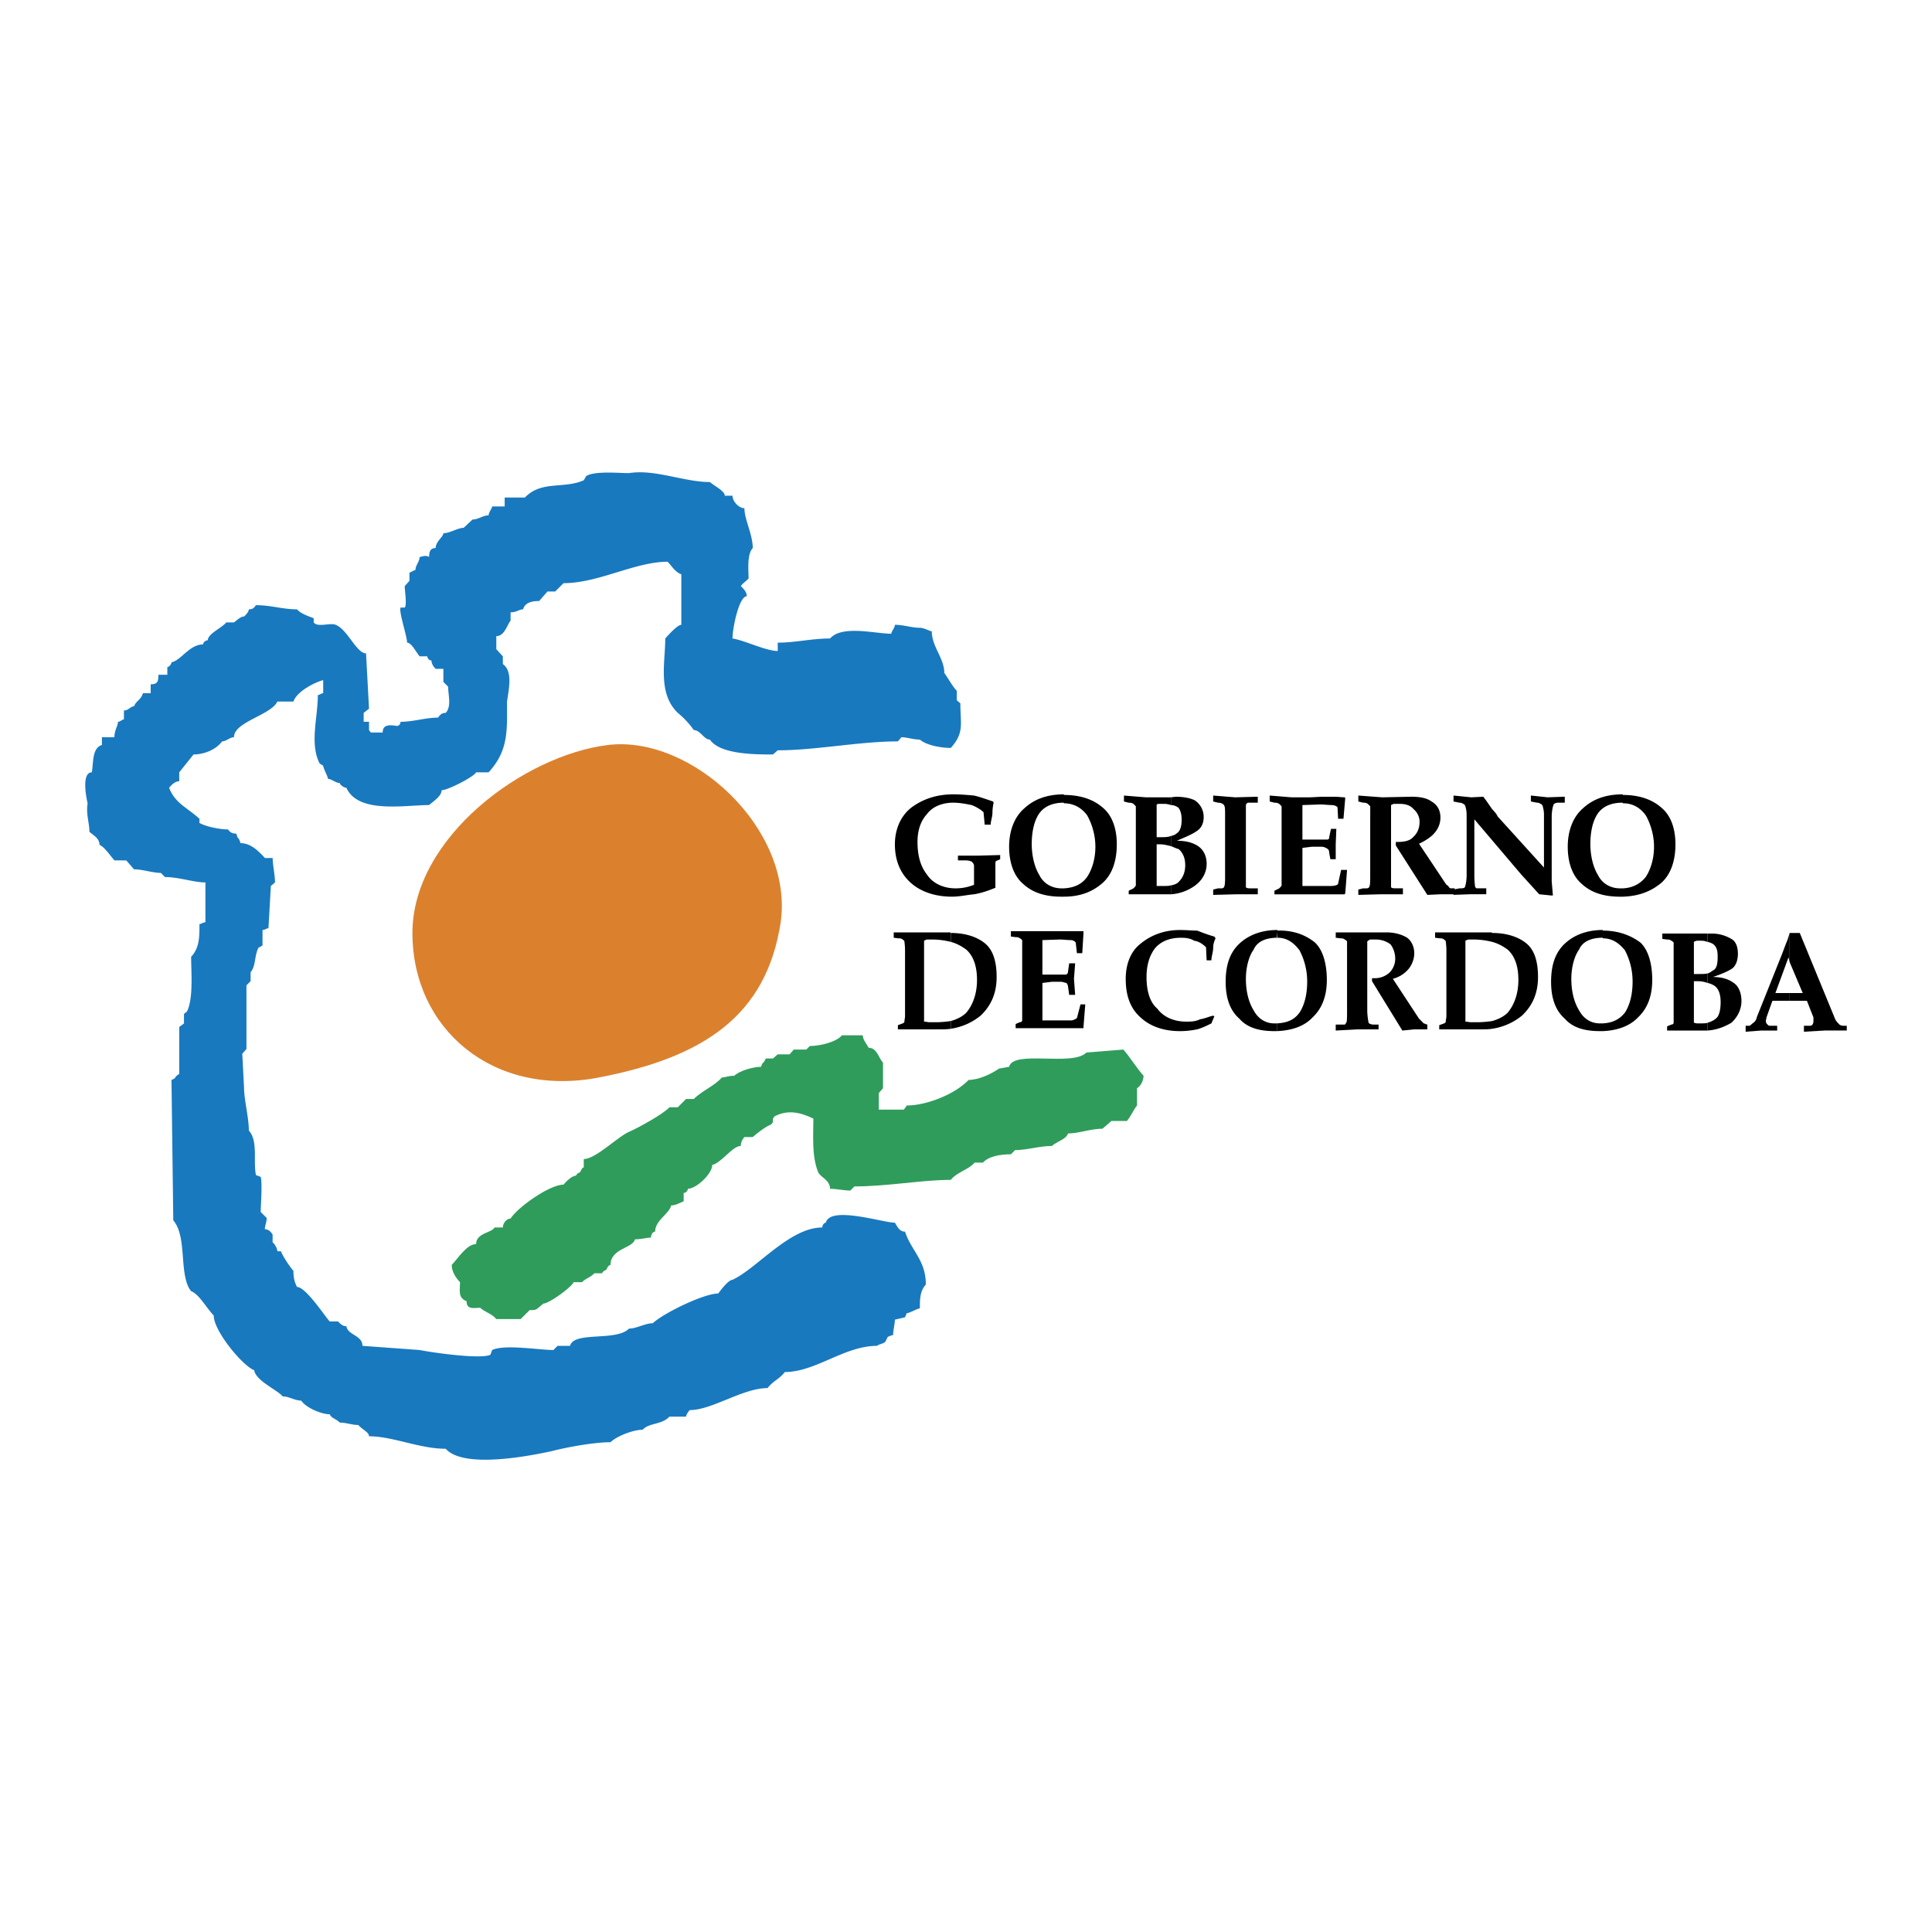
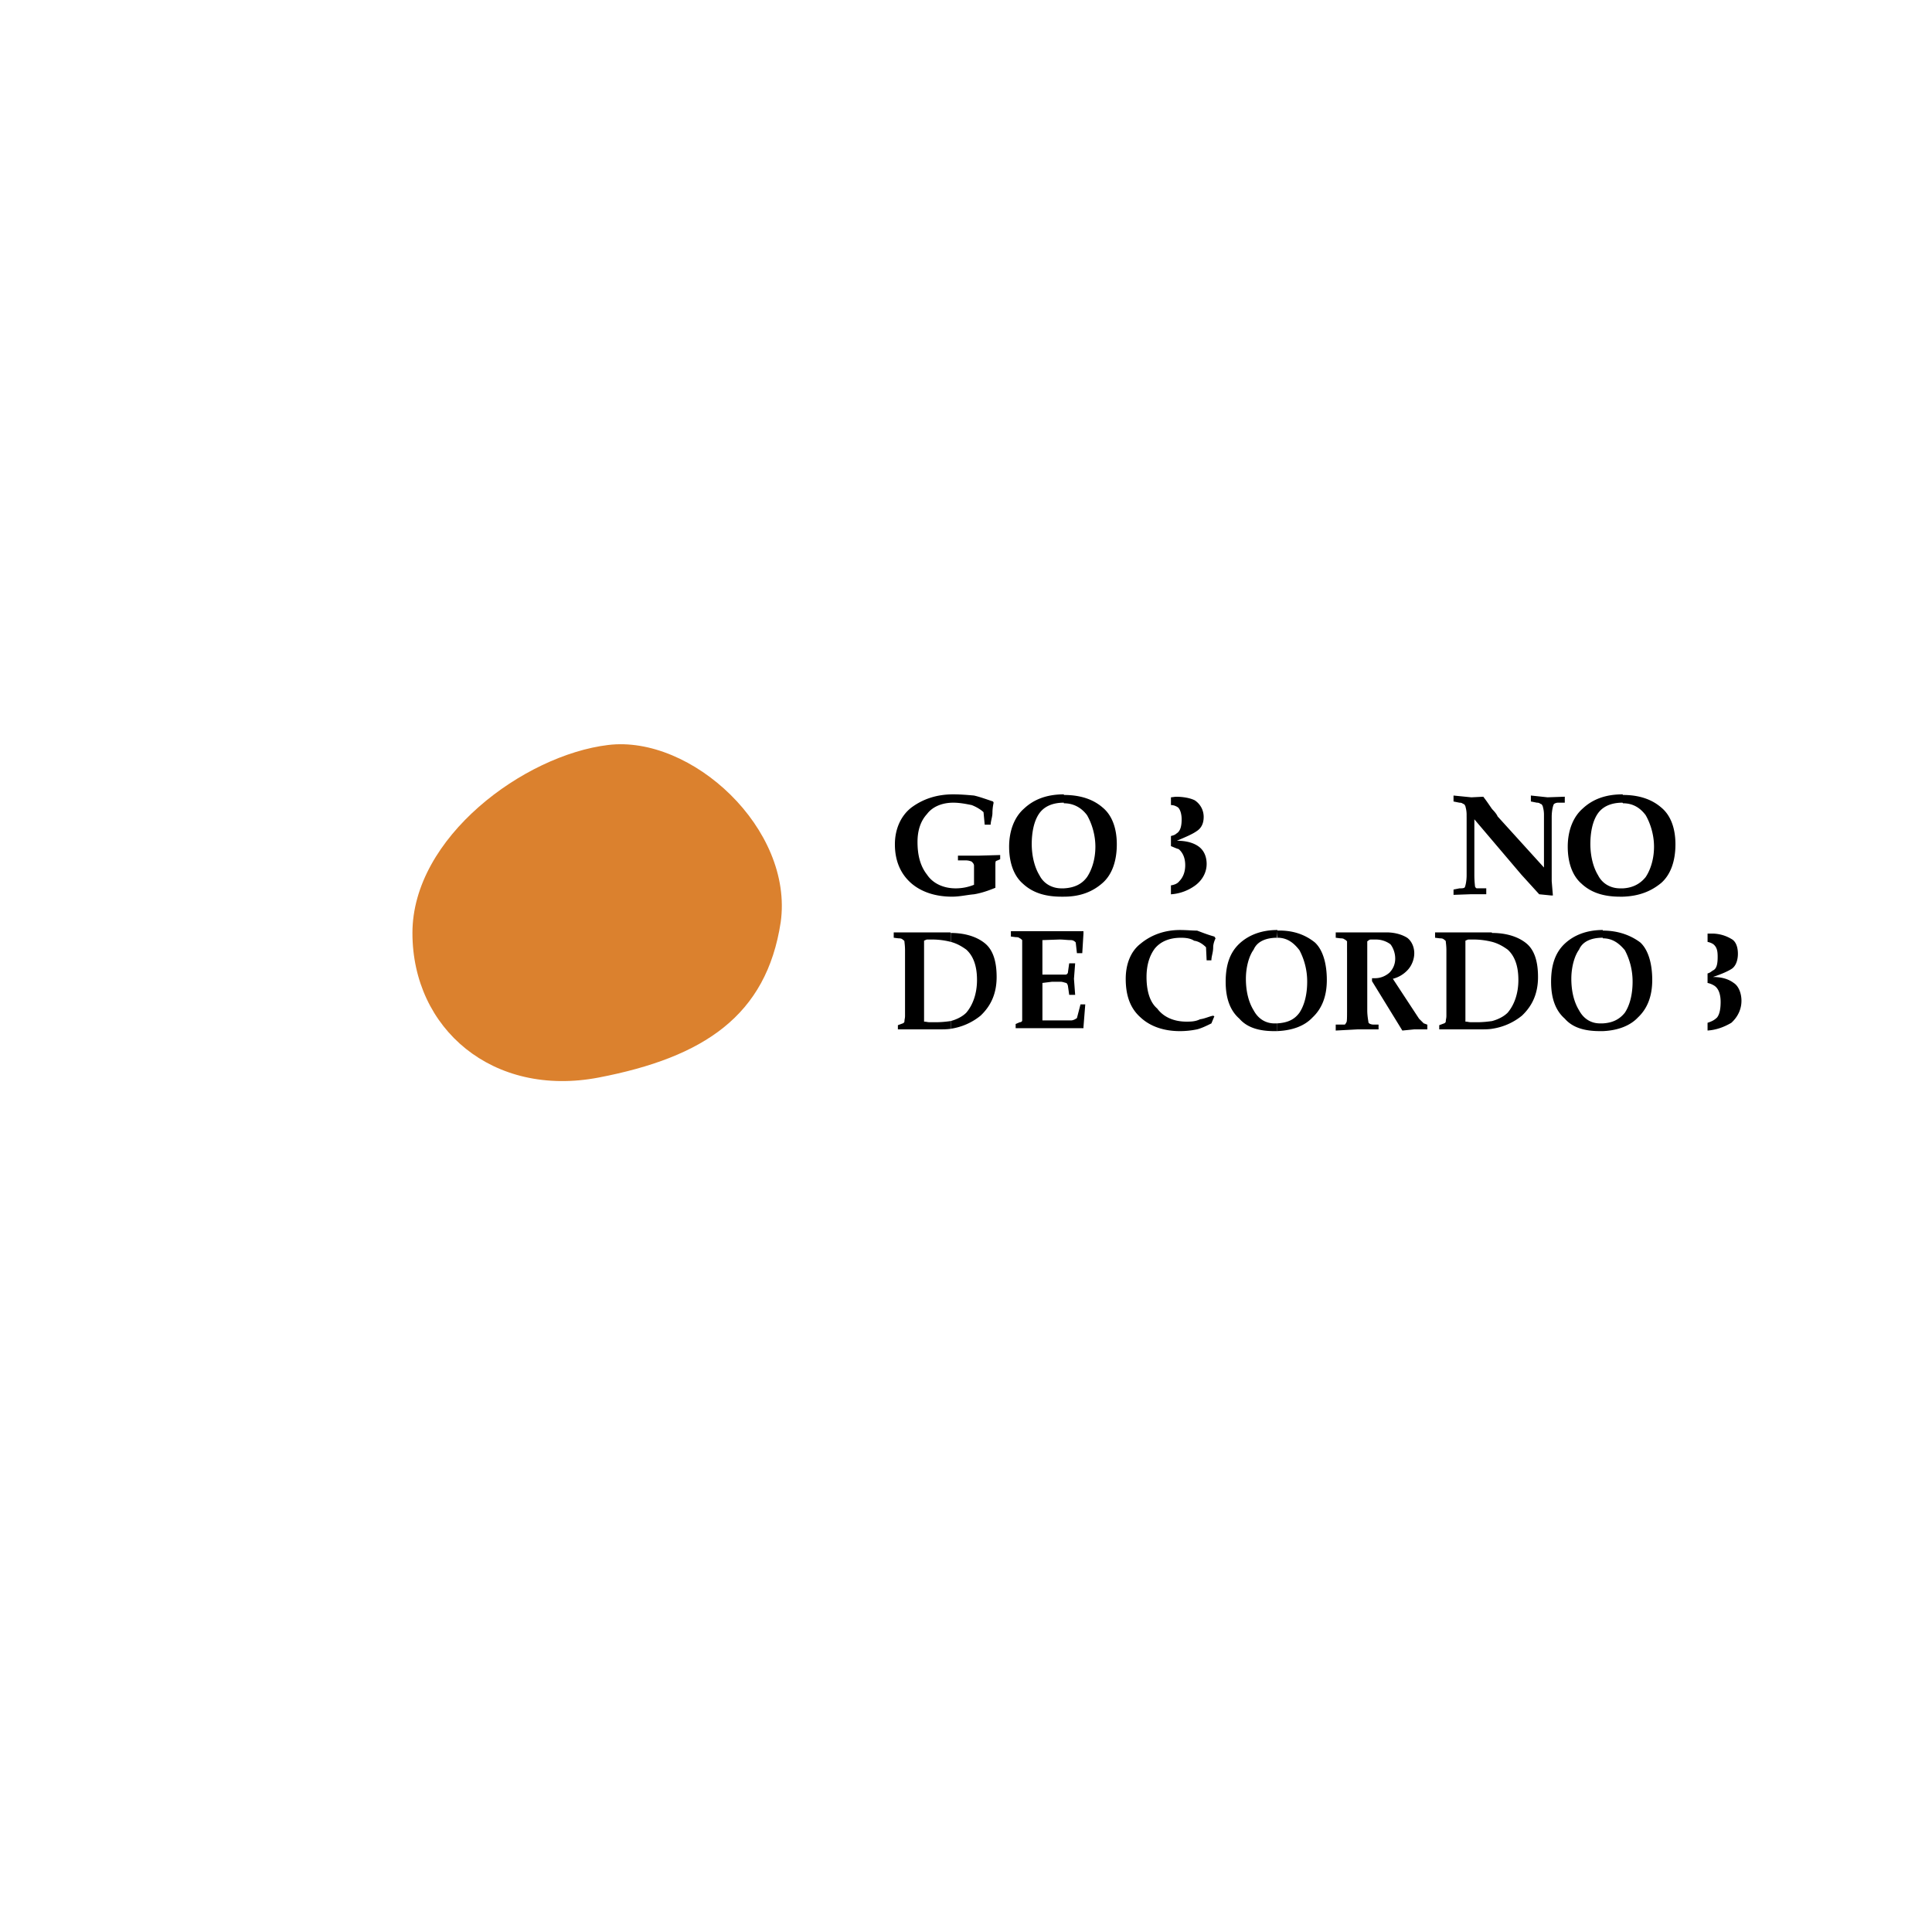
<svg xmlns="http://www.w3.org/2000/svg" width="2500" height="2500" viewBox="0 0 192.756 192.756">
  <g fill-rule="evenodd" clip-rule="evenodd">
    <path fill="#fff" d="M0 0h192.756v192.756H0V0z" />
    <path d="M99.314 88.571c-.711.296-1.424.535-2.135.653-.713.059-1.424.237-2.196.237-1.662 0-3.086-.476-4.096-1.365-1.068-.95-1.603-2.255-1.603-3.858 0-1.603.653-2.908 1.662-3.68 1.128-.831 2.493-1.306 4.155-1.306.712 0 1.423.06 2.077.119.533.119 1.186.356 1.898.594l.059.119a4.726 4.726 0 0 0-.119 1.009c0 .415-.178.831-.178 1.188h-.594l-.117-1.247c-.238-.238-.713-.535-1.188-.713-.593-.119-1.186-.237-1.838-.237-1.127 0-2.078.415-2.611 1.128-.653.712-.95 1.662-.95 2.789 0 1.365.296 2.433.95 3.265.593.891 1.662 1.365 2.849 1.365.653 0 1.244-.119 1.839-.356v-1.9c0-.178-.119-.296-.239-.415a1.49 1.49 0 0 0-.593-.119h-.771v-.475h2.135l2.078-.059v.416a3.491 3.491 0 0 1-.416.178c-.061.059-.061.237-.061.416v2.254h.003zM106.141 88.631v.831c1.604 0 2.85-.476 3.859-1.365.949-.831 1.424-2.196 1.424-3.858 0-1.603-.475-2.908-1.424-3.68-.891-.771-2.137-1.246-3.859-1.246v.831c1.01 0 1.781.475 2.314 1.187.477.831.832 1.958.832 3.146 0 1.246-.355 2.314-.832 3.026-.475.653-1.185 1.068-2.314 1.128zM106.141 80.144v-.891c-1.662 0-2.967.475-3.977 1.424-.949.831-1.484 2.196-1.484 3.799 0 1.602.475 2.908 1.365 3.68.951.891 2.197 1.306 3.859 1.306h.236v-.831h-.236c-.951 0-1.781-.475-2.197-1.306-.475-.771-.771-1.899-.771-3.146v.059c0-1.247.238-2.315.713-3.027.475-.713 1.305-1.128 2.492-1.128v.061zM116.824 88.334v.891a4.636 4.636 0 0 0 2.434-.891c.713-.534 1.129-1.306 1.129-2.137 0-.771-.297-1.365-.771-1.721-.477-.356-1.188-.595-2.197-.595.832-.355 1.543-.652 1.959-.949.475-.297.713-.771.713-1.425 0-.712-.357-1.306-.891-1.661-.475-.238-1.188-.356-1.9-.356l-.475.06v.771c.297 0 .535.119.713.238.238.237.355.712.355 1.188 0 .653-.117 1.187-.533 1.424-.119.119-.297.178-.535.237v1.009c.297.119.535.237.771.297.416.355.654.89.654 1.603 0 .712-.238 1.246-.594 1.603-.177.236-.474.355-.832.414z" />
-     <path d="M116.824 80.321v-.771h-2.492l-2.195-.178v.594l.475.119c.117 0 .297 0 .475.118l.236.238v7.893c0 .06-.178.237-.236.297l-.475.237v.357h4.213v-.891c-.178.06-.475.06-.711.06h-.713v-4.155h.355c.416 0 .771.119 1.068.178v-1.009c-.297.119-.652.119-1.068.119h-.356v-3.265s.119-.059.238-.059h.533c.239-.001.475.058.653.118zM124.303 87.325v1.187c.061.119.297.119.594.119h.594v.594h-2.256l-2.195.059v-.534l.475-.119h.355c.119 0 .238-.06.238-.119.119-.119.119-.593.119-1.187v-6.054c0-.475 0-.831-.119-.95-.059-.119-.297-.237-.594-.237l-.475-.119v-.594l2.195.178 2.256-.06v.594h-.949c-.119 0-.238.177-.238.237v7.005zM129.943 83.764h2.434c.178 0 .236-.059.236-.237l.178-.832h.535l-.061 1.544v1.484h-.533l-.119-.653c0-.178-.059-.355-.236-.415-.061-.06-.297-.178-.535-.178h-.949l-.949.118v3.799h2.848c.416 0 .713-.119.713-.237l.297-1.365h.594l-.178 2.315-.061.119h-7.004v-.357l.475-.237c.061-.06.238-.237.238-.297v-7.063-.831l-.238-.238c-.178-.118-.355-.118-.475-.118l-.475-.119v-.594l2.197.178h1.66c.477 0 1.068-.06 1.545-.06h1.008c.416 0 .832.06 1.068.06l.061.059-.18 2.078h-.533l-.059-1.128c0-.06-.238-.238-.594-.238-.297 0-.771-.06-1.129-.06l-1.779.06v3.443zM136.709 81.508v-.237-.831l-.238-.238c-.178-.118-.355-.118-.475-.118l-.475-.119v-.594l2.375.178 2.908-.06c.83 0 1.543.119 2.018.475.535.296.891.831.891 1.602a2.3 2.3 0 0 1-.652 1.603c-.297.356-.951.771-1.484 1.009l2.611 3.917s.059.06.119.178a.709.709 0 0 1 .178.119c.059.119.178.237.238.237h.414v.594h-1.424l-1.307.059-3.145-4.926V84h.236c.594 0 1.188-.119 1.484-.475.416-.356.652-.891.652-1.543 0-.476-.236-.95-.594-1.247-.355-.416-.83-.535-1.424-.535h-.533c-.061 0-.297.119-.297.119V88.51c.059.119.297.119.592.119h.594v.594h-2.254l-2.197.059v-.532l.475-.119h.357c.117 0 .236-.06.236-.119.119-.119.119-.593.119-1.187v-5.817h.002z" />
    <path d="M146.324 81.508v-.237c0-.475-.119-.772-.119-.831-.059-.119-.117-.238-.236-.238-.119-.118-.297-.118-.357-.118l-.594-.119v-.594l1.781.178 1.188-.06c.416.534.713 1.009.891 1.247.236.237.475.534.533.711l4.631 5.105v-5.283c0-.475-.119-.772-.119-.831-.059-.119-.119-.238-.238-.238-.117-.118-.297-.118-.355-.118l-.594-.119v-.594l1.662.178 1.721-.06v.594h-.652c-.238 0-.475.118-.475.237-.059.119-.178.594-.178 1.187v6.411l.119 1.424h-.18l-1.186-.119-1.781-1.959-4.689-5.52v5.579c0 .594.061 1.009.061 1.068 0 .119.117.237.178.237H148.285v.594h-1.604l-1.662.059v-.529l.594-.119c.238 0 .477 0 .535-.119s.178-.593.178-1.187v-5.817h-.002zM161.936 88.631v.831c1.602-.06 2.789-.535 3.797-1.365.951-.831 1.426-2.196 1.426-3.858 0-1.603-.475-2.908-1.426-3.68-.889-.771-2.137-1.246-3.797-1.246v.831c1.008 0 1.721.475 2.254 1.187.475.831.832 1.958.832 3.146 0 1.246-.357 2.314-.832 3.026-.475.594-1.186 1.068-2.254 1.128zM161.936 80.144v-.831l-.061-.06c-1.662 0-2.967.475-3.977 1.424-.949.831-1.484 2.196-1.484 3.799 0 1.602.475 2.908 1.365 3.68.949.891 2.197 1.306 3.859 1.306h.297v-.831h-.297c-.951 0-1.781-.475-2.197-1.306-.475-.771-.771-1.899-.771-3.146v.059c0-1.247.238-2.315.713-3.027.475-.713 1.305-1.128 2.492-1.128l.061.061zM94.865 101.867v.771a6.105 6.105 0 0 0 2.967-1.306c1.068-1.009 1.602-2.256 1.602-3.858 0-1.543-.355-2.67-1.127-3.324-.771-.653-1.958-1.068-3.441-1.068v.89c.652.178 1.128.475 1.542.772.654.593 1.068 1.542 1.068 3.027 0 1.365-.414 2.493-1.068 3.265-.356.357-.891.653-1.543.831z" />
    <path d="M94.865 93.973v-.89l-.059-.059H89.167v.534l.475.06c.119 0 .297 0 .416.118 0 0 .178.119.178.178 0 .119.059.416.059.891v6.529c0 .297-.059.356-.059.594 0 .06-.119.178-.178.178l-.476.178v.416h4.156c.356 0 .772 0 1.128-.06v-.771c-.416.06-.95.119-1.484.119h-.594c-.296 0-.356-.06-.594-.06v-8.073s.238-.119.298-.119h.593a7.546 7.546 0 0 1 1.78.237zM104.004 97.237h2.314c.061 0 .238-.06.238-.297l.119-.831h.594l-.119 1.544.119 1.603h-.594l-.119-.831c0-.06-.059-.297-.178-.356-.061 0-.357-.118-.535-.118h-.891l-.949.118v3.739h2.85c.297 0 .594-.237.594-.237l.355-1.365h.475l-.178 2.256v.118h-6.767v-.415l.414-.178c.18 0 .238-.119.238-.179V94.686v-.891c-.059-.06-.178-.178-.238-.178-.117-.119-.297-.119-.414-.119l-.475-.059v-.535h7.24v.238l-.119 1.958h-.533l-.119-1.068s-.178-.237-.475-.237c-.355 0-.771-.06-1.129-.06l-1.721.06v3.442h.003zM120.861 102.104c-.357.178-.949.475-1.426.594a8.508 8.508 0 0 1-1.721.178c-1.602 0-2.967-.475-3.918-1.365-1.008-.89-1.482-2.137-1.482-3.857 0-1.425.475-2.73 1.482-3.502 1.068-.89 2.434-1.365 3.918-1.365.652 0 1.246.06 1.721.06.477.178 1.068.416 1.723.594l.119.178c-.119.237-.238.593-.238.89 0 .534-.178.89-.178 1.306h-.475l-.061-1.306c-.297-.297-.711-.594-1.188-.653-.355-.237-.83-.296-1.305-.296-1.127 0-2.018.356-2.611 1.068-.535.712-.832 1.661-.832 2.849 0 1.306.297 2.493 1.068 3.146.654.89 1.723 1.306 2.908 1.306.416 0 .891 0 1.365-.237.477-.06.951-.297 1.307-.356l.119.06-.295.708zM127.391 102.104v.771c1.484-.06 2.73-.475 3.561-1.365.951-.89 1.426-2.137 1.426-3.739 0-1.543-.357-2.967-1.188-3.739-.951-.771-2.197-1.247-3.799-1.187l.059.712c.949 0 1.604.475 2.197 1.247a6.66 6.66 0 0 1 .771 3.146c0 1.306-.297 2.374-.771 3.086-.477.653-1.129 1.009-2.256 1.068z" />
    <path d="M127.449 93.558l-.059.06.059-.832c-1.543 0-2.85.475-3.799 1.365-.949.891-1.365 2.136-1.365 3.799 0 1.603.416 2.849 1.365 3.68.771.891 1.959 1.246 3.502 1.246h.238v-.771h-.238c-.83 0-1.602-.415-2.076-1.306-.477-.771-.773-1.84-.773-3.146 0-1.128.297-2.256.773-2.909.356-.83 1.246-1.186 2.373-1.186zM134.395 95.042v-.237-.891c-.061-.06-.178-.178-.238-.178-.119-.118-.297-.118-.416-.118l-.475-.06v-.534h5.045c.891 0 1.604.237 2.078.534.416.296.713.89.713 1.543 0 .594-.238 1.187-.594 1.603a3.012 3.012 0 0 1-1.543.95l2.611 3.977.059.06.238.237.178.178c.059 0 .297.119.355.119v.475h-1.305l-1.188.118-3.027-4.926v-.297h.297c.594 0 1.068-.237 1.424-.534.357-.356.594-.831.594-1.425 0-.593-.236-1.127-.475-1.424a2.416 2.416 0 0 0-1.424-.475h-.535c-.178 0-.236.119-.355.178v6.885c0 .594.119 1.128.119 1.188 0 .118.236.237.533.237h.475v.475h-2.076l-2.197.118v-.593h.891c.061 0 .178-.237.178-.237.061-.06.061-.594.061-1.188v-5.758h-.001zM148.877 101.867v.771a6.11 6.11 0 0 0 2.967-1.306c1.068-1.009 1.604-2.256 1.604-3.858 0-1.543-.357-2.67-1.127-3.324-.773-.653-1.959-1.068-3.443-1.068v.89c.652.178 1.127.475 1.543.772.654.593 1.068 1.542 1.068 3.027 0 1.365-.414 2.493-1.068 3.265-.357.357-.892.653-1.544.831zM148.877 93.973v-.89l-.061-.059H143.177v.534l.477.06c.117 0 .295 0 .414.118 0 0 .178.119.178.178 0 .119.061.416.061.891v6.529c0 .297-.061.356-.061.594 0 .06-.117.178-.178.178l-.475.178v.416h4.154c.357 0 .771 0 1.129-.06v-.771c-.416.06-.949.119-1.484.119h-.594c-.297 0-.355-.06-.594-.06v-8.073s.238-.119.297-.119h.594a7.557 7.557 0 0 1 1.782.237zM159.916 102.104v.771c1.484-.06 2.73-.534 3.502-1.365.951-.89 1.426-2.137 1.426-3.739 0-1.543-.357-2.967-1.188-3.739-.949-.712-2.197-1.187-3.74-1.187v.772c.949 0 1.604.475 2.197 1.187a6.66 6.66 0 0 1 .771 3.146c0 1.306-.297 2.374-.771 3.086-.474.594-1.129 1.009-2.197 1.068zM159.916 93.617V92.785c-1.543 0-2.848.475-3.799 1.365-.949.891-1.365 2.136-1.365 3.799 0 1.603.416 2.849 1.365 3.68.771.891 1.959 1.246 3.502 1.246h.297v-.771h-.297c-.83 0-1.602-.415-2.076-1.306-.475-.771-.771-1.84-.771-3.146 0-1.128.297-2.256.771-2.909.355-.831 1.246-1.187 2.373-1.187v.061zM170.363 102.045v.771c.891-.059 1.662-.355 2.373-.771.654-.594 1.01-1.365 1.01-2.196 0-.771-.297-1.483-.771-1.78-.475-.356-1.127-.594-2.078-.594.891-.297 1.543-.593 1.9-.831.416-.296.594-.89.594-1.483 0-.831-.297-1.306-.654-1.484a3.756 3.756 0 0 0-1.898-.534h-.475v.831c.297.06.533.178.652.297.297.297.355.653.355 1.188 0 .594-.059 1.187-.475 1.365-.178.118-.297.237-.533.297v.949c.297.06.533.178.711.297.416.297.594.891.594 1.603s-.117 1.246-.355 1.543c-.297.295-.594.414-.95.532z" />
-     <path d="M170.363 93.973v-.831h-4.511v.534l.475.059c.119 0 .297 0 .416.119.059 0 .178.119.238.178v8.013c0 .06-.061.179-.238.179l-.416.178v.415h4.038v-.771c-.178.06-.475.06-.713.06h-.297c-.178 0-.236-.06-.355-.06v-4.154h.355c.357 0 .713.06 1.01.178v-.949c-.238.059-.594.059-1.01.059H169v-3.205s.178-.119.297-.119h.475c.234-.002.414.058.591.117zM178.555 99.077v.771h1.721l.652 1.662v.416c0 .178-.119.415-.297.415h-.652v.594l2.078-.119h2.195v-.475h-.355c-.238 0-.416-.118-.475-.237-.119-.06-.238-.297-.297-.356l-3.562-8.666h-1.008v2.909l1.305 3.086h-1.305z" />
-     <path d="M178.555 95.991v-2.909l-.18.594-.236.593-.357.95-2.492 6.232c-.059.297-.178.476-.355.594-.119.06-.297.297-.416.297h-.355v.594l1.543-.119h1.602v-.475h-.771c-.117 0-.178-.118-.297-.237 0 0-.059-.06-.059-.297 0-.06.059-.178.059-.297l.594-1.662h1.723v-.771h-1.426l1.307-3.561.116.474z" />
    <path d="M60.677 74.327c8.309-1.009 18.519 8.368 17.213 17.688-1.424 9.319-7.657 13.473-18.163 15.492-10.565 2.018-18.578-4.867-18.578-14.423s11.159-17.749 19.528-18.757z" fill="#db812e" />
-     <path d="M91.779 62.634c-.831 0-1.603-.297-2.493-.297 0 .297-.357.652-.357.89-1.602 0-4.925-.89-6.113.475-1.839 0-3.442.415-5.222.415v.832c-1.188 0-3.324-1.068-4.511-1.246 0-1.068.653-4.214 1.424-4.214 0-.475-.415-.831-.593-1.009.178-.297.593-.534.771-.771 0-.831-.178-2.374.416-3.027 0-1.365-.831-2.85-.831-3.977-.534 0-1.187-.653-1.187-1.246h-.771c0-.475-1.009-.95-1.484-1.366-2.612 0-5.461-1.305-8.072-.89-1.009 0-3.443-.237-4.273.297l-.238.416c-2.018.89-4.214 0-5.876 1.721h-2.018v.891h-1.247c0 .178-.356.593-.356.89-.594 0-1.009.415-1.603.415l-.891.832c-.593 0-1.365.534-2.018.534 0 .356-.772.831-.772 1.483-.415 0-.652.178-.652.89-.356-.237-.771 0-.95 0 0 .475-.416.832-.416 1.306-.178 0-.416.237-.594.237v.831l-.476.534c0 .416.238 1.899 0 2.137h-.415c-.178.475.653 2.849.653 3.501.416 0 .831.832 1.247 1.365h.772c0 .179.178.416.415.416 0 .356.237.653.415.831h.772v1.306l.475.475c0 .831.356 1.958-.237 2.612-.416 0-.594.237-.771.474-1.247 0-2.434.416-3.74.416 0 .237-.178.416-.356.416-1.009-.178-1.425 0-1.425.653h-1.188l-.177-.238v-.83h-.534v-.89l.534-.416-.297-5.521c-.949 0-1.84-2.374-3.027-2.849-.593-.237-1.78.297-2.196-.237v-.417c-.416-.177-1.247-.415-1.662-.889-1.424 0-2.611-.416-4.096-.416-.178.237-.297.416-.712.416 0 .296-.475.712-.475.712-.356 0-.771.416-1.009.594h-.771c-.417.534-1.84 1.127-1.84 1.78-.237 0-.475.237-.475.416-1.365 0-2.196 1.602-3.146 1.78 0 .178-.237.475-.416.475v.772h-.89c0 .712-.119.95-.772.95v.89h-.771c-.237.713-.653.713-.89 1.306-.356 0-.534.416-1.009.416v.891c-.178 0-.356.237-.594.237 0 .416-.356.83-.356 1.543h-1.246v.772c-1.009.296-.832 1.84-1.009 2.73-1.009 0-.594 2.374-.415 3.087-.179 1.068.178 1.958.178 2.849.415.356 1.009.653 1.009 1.306.475.179 1.068 1.068 1.484 1.543H12.6l.772.89c.89 0 1.84.356 2.671.356l.416.415c1.425 0 2.849.535 4.036.535v3.977c-.237 0-.416.178-.594.178 0 1.306 0 2.374-.831 3.265 0 1.543.237 4.154-.416 5.46l-.297.238v.949l-.475.356v4.688c-.594.356-.178.356-.772.594l.178 14.008c1.365 1.603.594 5.045 1.603 6.826l.178.237c.831.356 1.424 1.543 2.255 2.434 0 1.543 2.849 4.985 4.036 5.46.178 1.068 2.314 1.959 2.849 2.612.653 0 1.187.415 1.84.415.475.713 2.018 1.365 2.849 1.365.178.416.593.416 1.009.831.653 0 1.187.237 1.839.237.417.475 1.069.713 1.069 1.128 2.375 0 5.045 1.246 7.657 1.246 1.78 2.019 8.369.713 10.565.238 1.603-.416 4.273-.891 5.876-.891.593-.594 2.255-1.247 3.205-1.247.652-.712 1.899-.475 2.671-1.306h1.662c0-.237.356-.652.356-.652 2.255 0 5.283-2.196 7.775-2.196.534-.713 1.187-.891 1.721-1.603 3.086 0 5.936-2.612 9.2-2.612.178-.178.593-.178.831-.415l.238-.475s.355-.179.534-.179c0-.415.178-1.187.178-1.543l1.009-.237.178-.415c.296 0 1.068-.475 1.306-.475 0-.891 0-1.722.594-2.375 0-2.434-1.425-3.324-2.078-5.282-.534 0-.713-.415-1.009-.891-1.187 0-6.47-1.722-6.885 0-.178 0-.357.237-.357.476-3.263 0-6.528 4.095-8.961 5.223-.416 0-1.247 1.128-1.424 1.365-1.425 0-5.462 1.959-6.529 2.968-.771 0-1.603.534-2.374.534-1.247 1.306-5.52.237-5.876 1.721h-1.247l-.415.416c-1.425 0-4.867-.594-6.114 0l-.178.475c-1.009.475-5.876-.237-7.063-.475l-5.698-.416c0-1.068-1.484-1.068-1.603-1.958-.416 0-.653-.297-.831-.476h-.831c-.416-.415-2.375-3.441-3.265-3.441-.237-.476-.356-.891-.356-1.604-.416-.475-1.068-1.483-1.247-1.959h-.356c0-.236-.237-.712-.475-.89v-.771c-.178-.297-.417-.534-.771-.534 0-.416.178-.653.178-1.128l-.593-.594c0-.653.178-2.849 0-3.502l-.475-.178c-.297-1.365.238-3.384-.712-4.452 0-1.306-.475-3.086-.475-4.214l-.178-3.442.416-.475v-6.352l.415-.415V97c.534-.652.356-1.543.772-2.434l.415-.237v-1.543c.238 0 .416-.178.593-.178l.239-4.214.415-.356c0-.712-.237-1.781-.237-2.434h-.771c-.653-.712-1.425-1.484-2.434-1.484-.237-.771-.237-.238-.416-.95-.475 0-.653-.178-.831-.416-.831 0-2.255-.296-2.849-.652v-.416c-1.246-1.128-2.434-1.543-3.027-3.086.237-.297.593-.653 1.009-.653v-.891l1.424-1.781c.95 0 2.196-.415 2.848-1.305.417 0 .772-.416 1.188-.416 0-1.543 3.68-2.196 4.333-3.561h1.603c.356-1.068 2.255-1.959 2.967-2.137v1.306c-.178 0-.356.179-.534.179 0 2.255-.832 4.867.178 6.826l.356.237c0 .238.475 1.068.475 1.305.356 0 .771.416 1.187.416 0 .178.416.475.653.475 1.186 2.612 5.815 1.721 8.25 1.721.475-.415 1.247-.89 1.247-1.483.653 0 3.264-1.365 3.442-1.781h1.247c2.018-2.196 1.84-4.215 1.84-7.063.178-1.247.594-3.027-.416-3.739v-.772l-.653-.711v-1.306c.831 0 1.068-1.127 1.424-1.543v-.833c.653 0 .832-.296 1.247-.296.178-.653.831-.831 1.603-.831l.831-.95h.771l.831-.831c3.502 0 7.123-2.137 10.387-2.137.355.356.772 1.068 1.365 1.247v5.045c-.355 0-1.187.89-1.602 1.365 0 2.374-.772 5.46 1.247 7.419a8.787 8.787 0 0 1 1.603 1.72c.653 0 1.009.95 1.603.95 1.009 1.483 4.511 1.483 6.292 1.483l.475-.415c3.798 0 8.131-.89 11.988-.89l.357-.416c.534 0 1.187.237 1.84.237.594.535 2.018.831 3.086.831 1.365-1.543.95-2.374.95-4.452l-.356-.296v-.95c-.415-.416-.89-1.306-1.246-1.781 0-1.484-1.247-2.611-1.247-4.155-.178.002-.773-.353-1.187-.353z" fill="#1879bf" />
-     <path d="M46.55 129.823c-.89-.355-.653-1.068-.653-1.899-.416-.415-.831-1.068-.831-1.722.593-.593 1.483-2.077 2.433-2.077 0-1.128 1.603-1.128 1.84-1.661h.831c0-.476.416-.891.771-.891.653-1.068 3.858-3.383 5.283-3.383.238-.297.831-.891 1.247-.891 0-.179.416-.356.416-.356s.178-.475.356-.475v-.831c1.247 0 3.502-2.374 4.689-2.79 1.009-.475 3.264-1.722 3.858-2.374h.831l.831-.831h.771c.831-.831 2.077-1.306 2.79-2.137.297 0 .653-.178 1.247-.178.475-.476 1.84-.891 2.671-.891.178-.594.178-.178.475-.831h.712l.475-.415h1.187l.415-.476h1.247l.356-.355c1.068 0 2.671-.416 3.205-1.068h2.077c0 .415.356.831.594 1.246.831 0 1.009 1.068 1.424 1.483v2.553l-.416.475v1.662h2.493l.297-.415c1.899 0 4.748-1.068 6.171-2.553 1.008 0 2.256-.594 3.028-1.128l1.008-.178c.416-1.722 6.293 0 7.717-1.425l3.68-.297c.594.653 1.365 1.899 2.018 2.612 0 .415-.236 1.009-.652 1.246v1.722c-.355.415-.594 1.068-1.01 1.543h-1.543l-.889.773c-1.188 0-2.375.475-3.443.475-.178.594-1.188.831-1.604 1.247-1.246 0-2.492.415-3.68.415l-.414.416c-1.01 0-2.197.178-2.791.83h-.83c-.594.713-1.78.95-2.373 1.722-2.909 0-6.292.653-9.616.653l-.416.415c-.593 0-1.365-.178-2.019-.178 0-.891-.949-1.128-1.187-1.662-.653-1.603-.475-3.68-.475-5.342-1.365-.653-2.552-.891-3.858-.237l-.178.237v.355l-.178.237c-.534.179-1.424.891-1.84 1.247h-.831c-.178.237-.356.475-.356.891-.831 0-1.899 1.661-2.849 1.899 0 .89-1.603 2.374-2.434 2.374 0 .178-.178.415-.416.415v.831c-.415.179-.83.415-1.247.415-.177.832-1.602 1.484-1.602 2.612-.237 0-.415.297-.415.594-.356 0-1.009.178-1.603.178-.178.891-2.433.891-2.433 2.552-.238 0-.416.476-.416.476s-.416.178-.416.356h-.771c-.475.475-.831.475-1.247.89h-.831c-.178.476-2.434 2.137-3.027 2.137-.772.653-.653.653-1.365.653l-.891.891h-2.434c-.416-.535-1.187-.713-1.603-1.129-.589.001-1.361.239-1.361-.652z" fill="#2f9c5c" />
  </g>
</svg>